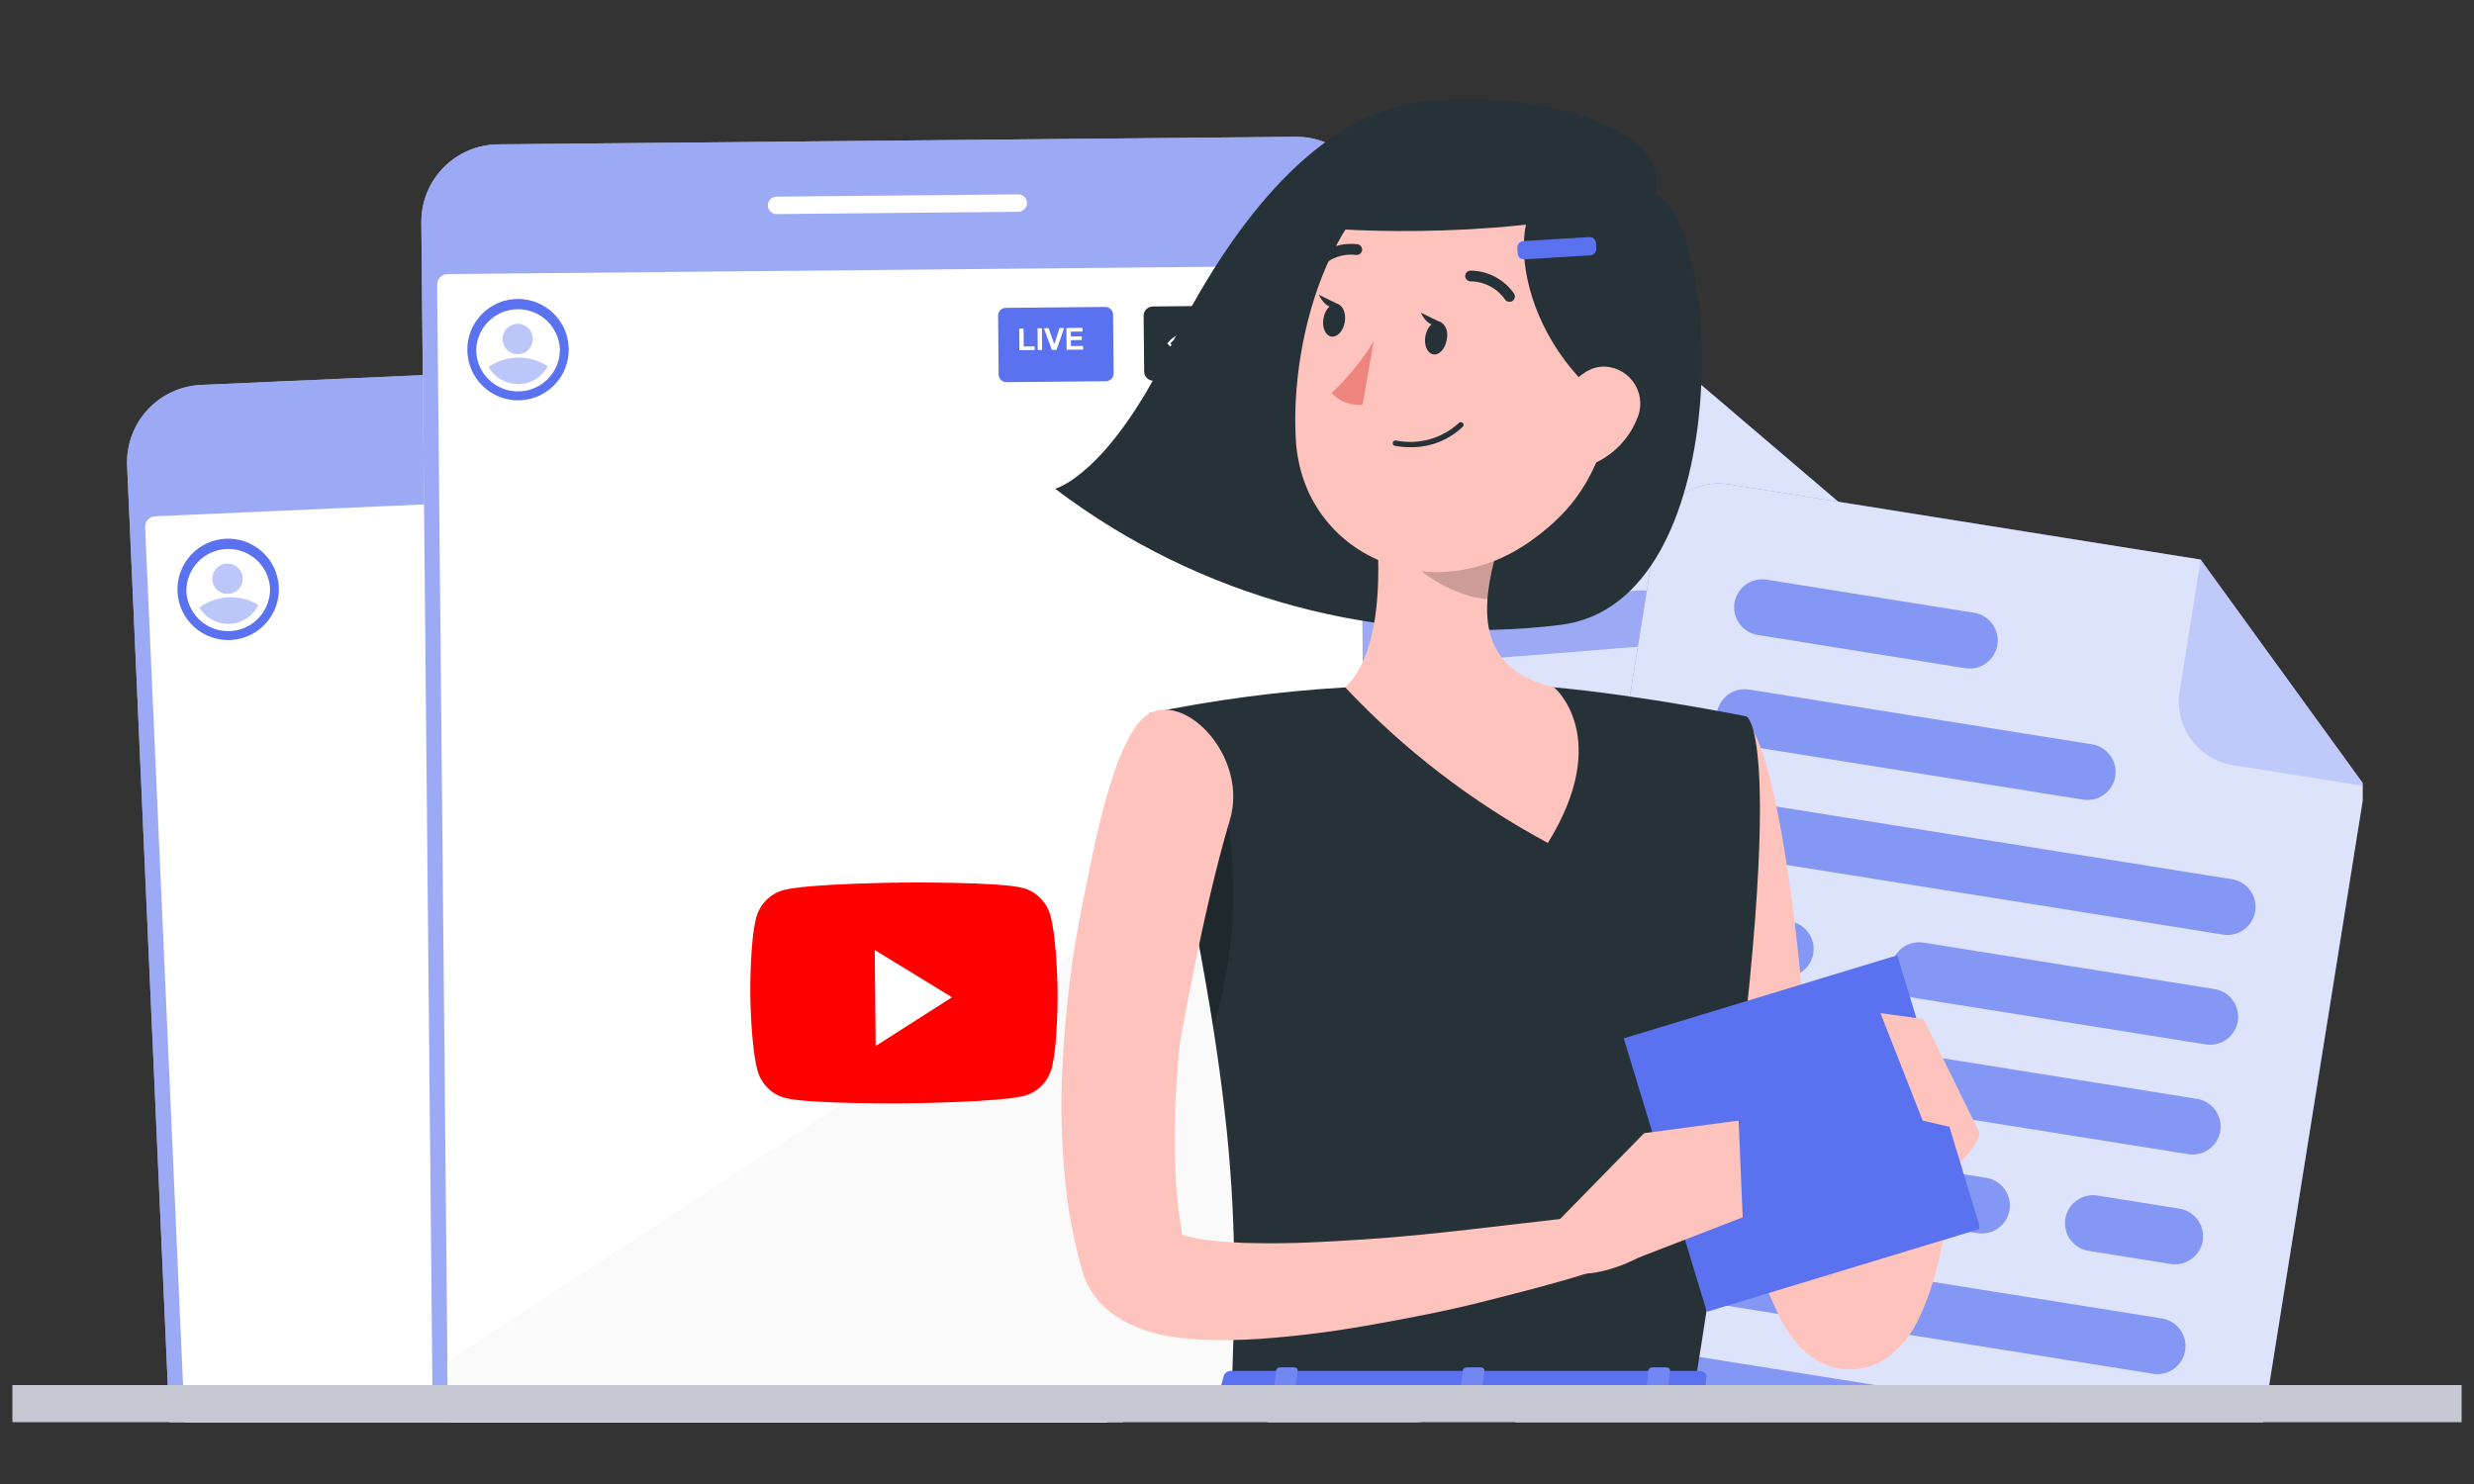
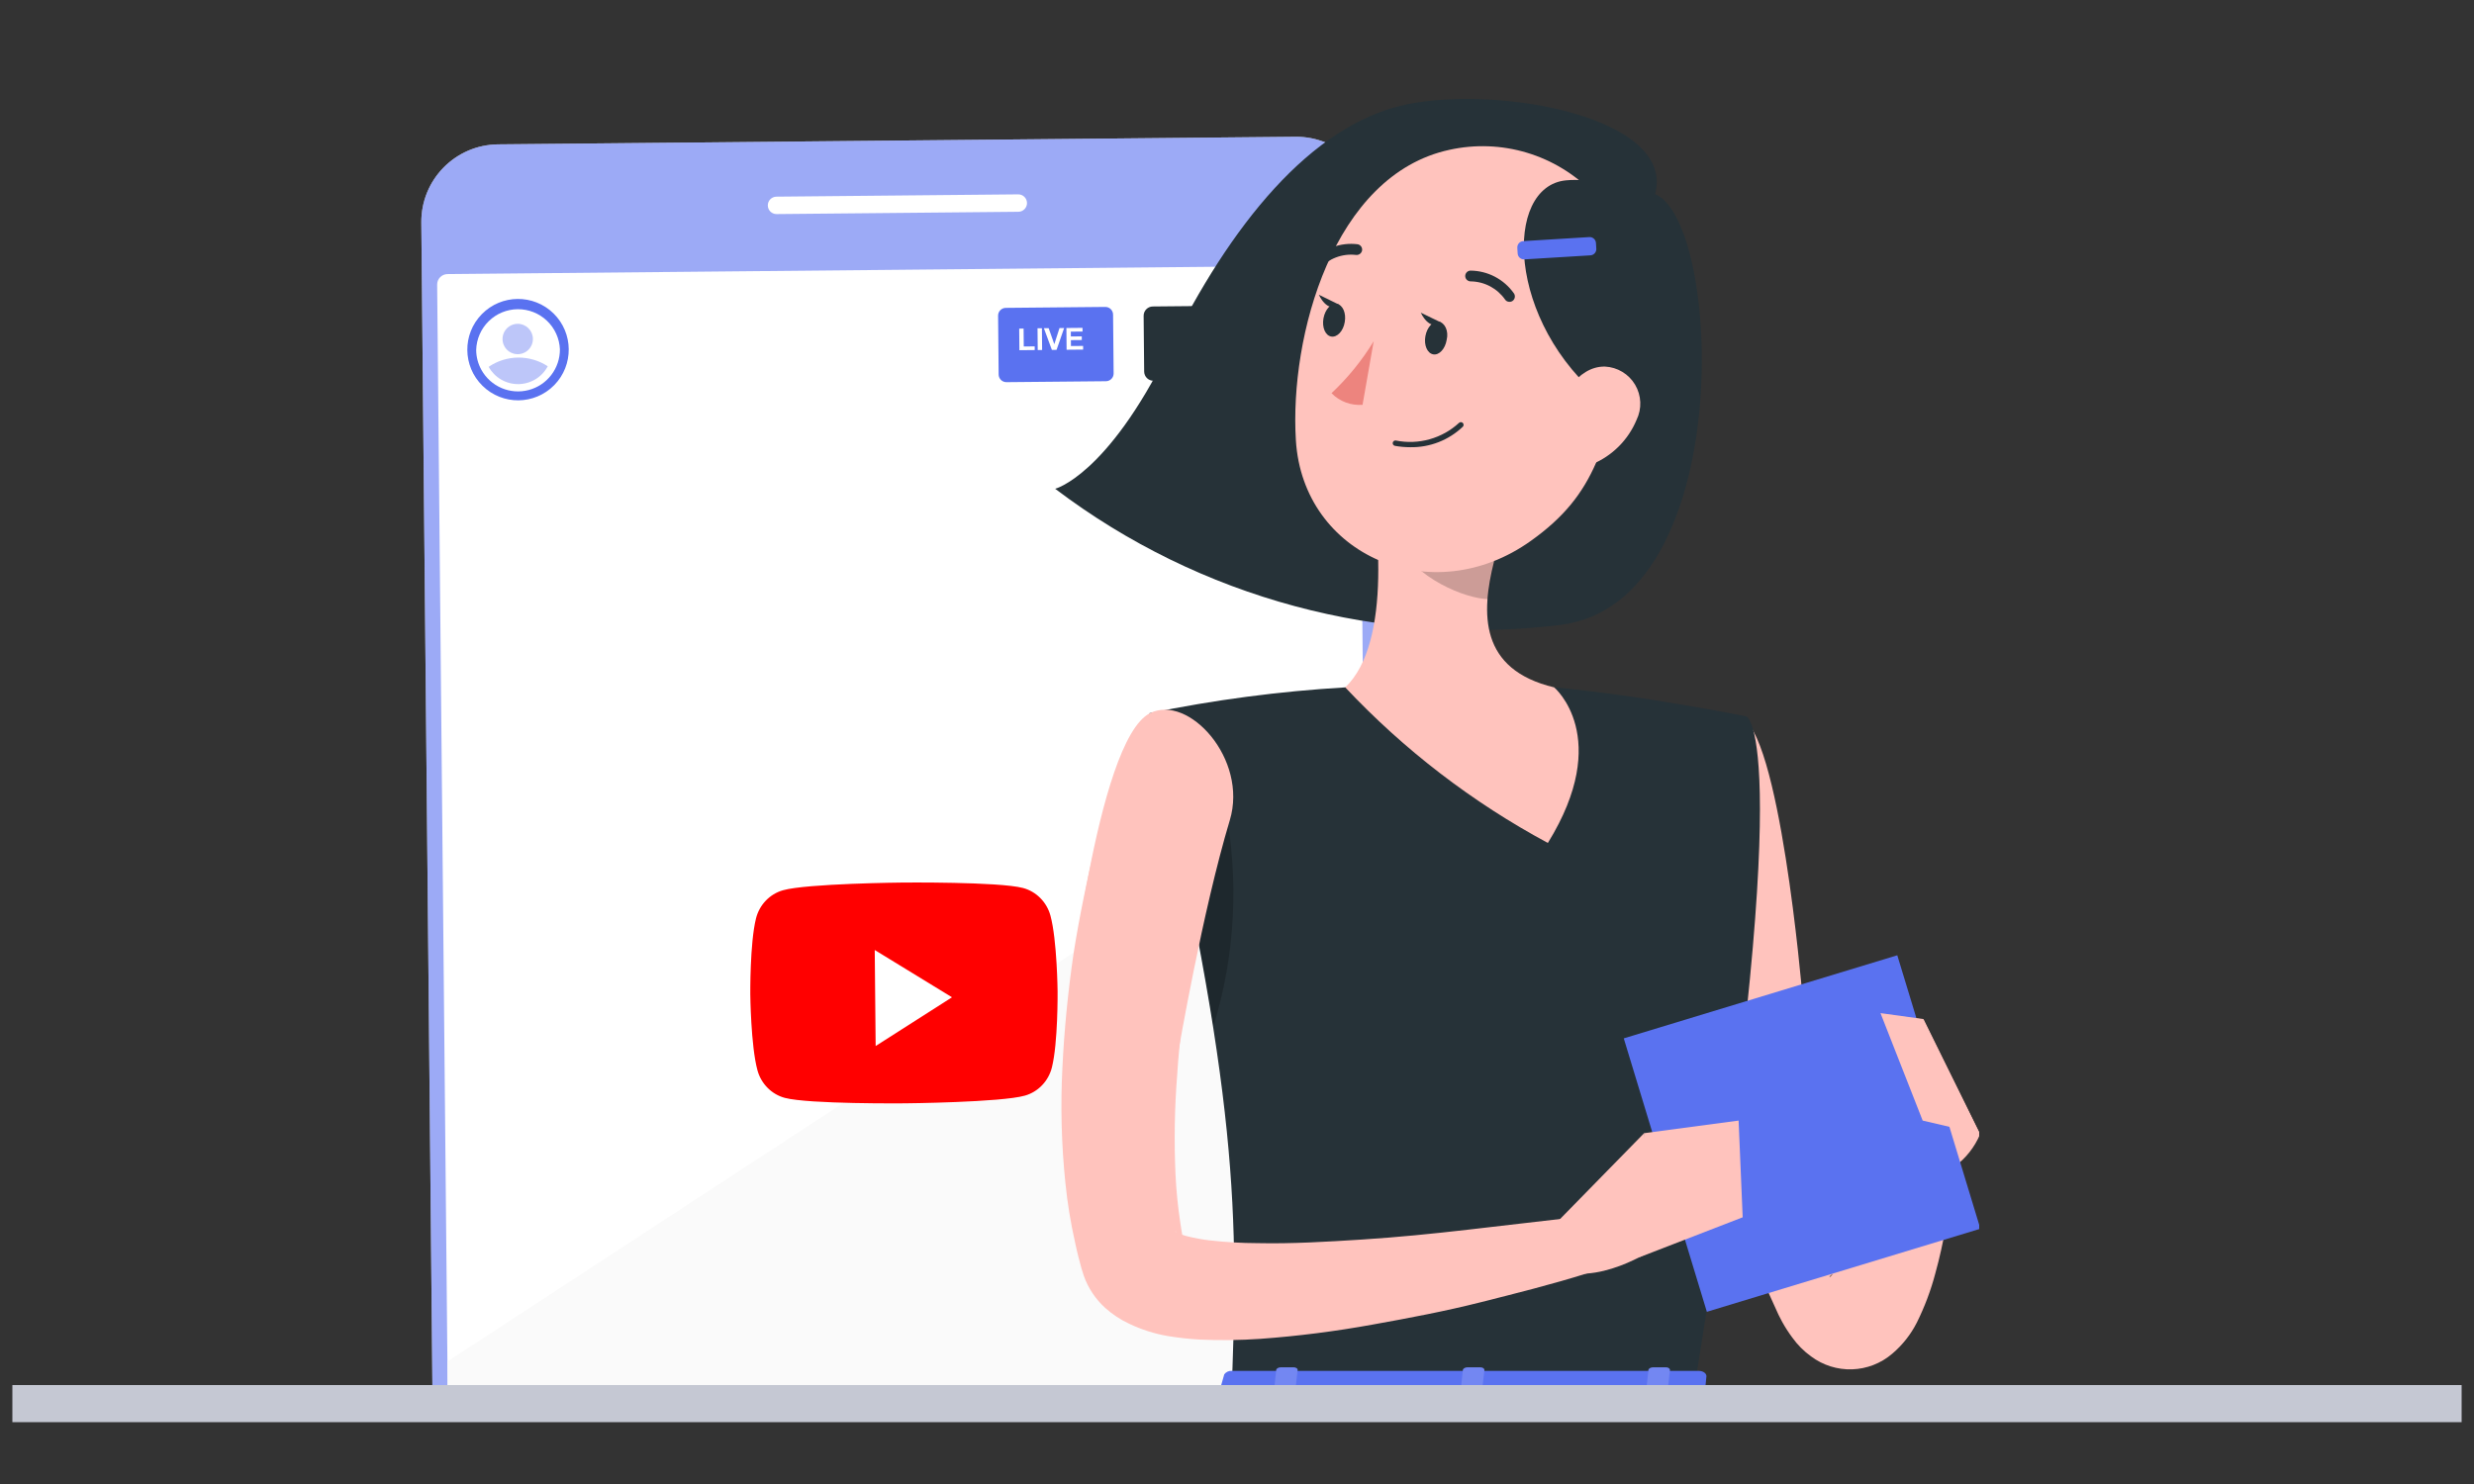
<svg xmlns="http://www.w3.org/2000/svg" width="200" height="120" viewBox="0 0 200 120" fill="none">
  <rect x="0" y="0" width="200" height="120" fill="#333333" stroke="none" />
  <g clip-path="url(#clip0_2073_1750)">
    <path opacity="0.22" d="M137.562 31.152L138.42 41.926C138.531 43.298 139.181 44.569 140.228 45.462C141.276 46.354 142.635 46.795 144.006 46.686L154.776 45.826L137.562 31.152Z" fill="#5A72F0" />
    <path d="M137.562 31.152L99.064 34.227C98.385 34.28 97.723 34.467 97.115 34.776C96.508 35.085 95.968 35.511 95.526 36.03C95.083 36.548 94.747 37.148 94.537 37.797C94.327 38.445 94.247 39.128 94.301 39.807L99.979 110.96C100.033 111.639 100.221 112.301 100.531 112.908C100.841 113.515 101.267 114.055 101.786 114.497C102.305 114.939 102.906 115.274 103.554 115.484C104.202 115.694 104.886 115.774 105.565 115.719L154.837 111.786C155.516 111.732 156.178 111.545 156.785 111.235C157.391 110.926 157.931 110.499 158.373 109.981C158.815 109.463 159.151 108.862 159.36 108.214C159.57 107.566 159.65 106.883 159.596 106.204L154.763 45.823L137.562 31.152Z" fill="#5A72F0" />
    <path opacity="0.8" d="M137.562 31.152L99.064 34.227C98.385 34.28 97.723 34.467 97.115 34.776C96.508 35.085 95.968 35.511 95.526 36.03C95.083 36.548 94.747 37.148 94.537 37.797C94.327 38.445 94.247 39.128 94.301 39.807L99.979 110.96C100.033 111.639 100.221 112.301 100.531 112.908C100.841 113.515 101.267 114.055 101.786 114.497C102.305 114.939 102.906 115.274 103.554 115.484C104.202 115.694 104.886 115.774 105.565 115.719L154.837 111.786C155.516 111.732 156.178 111.545 156.785 111.235C157.391 110.926 157.931 110.499 158.373 109.981C158.815 109.463 159.151 108.862 159.36 108.214C159.57 107.566 159.65 106.883 159.596 106.204L154.763 45.823L137.562 31.152Z" fill="white" />
    <g opacity="0.5">
      <path d="M141.239 105.693L109.21 108.248C108.611 108.295 108.018 108.102 107.561 107.713C107.103 107.324 106.818 106.77 106.769 106.171C106.723 105.573 106.917 104.981 107.306 104.524C107.696 104.068 108.25 103.784 108.849 103.735L140.879 101.176C141.478 101.129 142.072 101.322 142.529 101.712C142.986 102.102 143.271 102.658 143.319 103.257C143.365 103.855 143.171 104.447 142.782 104.904C142.392 105.36 141.837 105.644 141.239 105.693Z" fill="#5A72F0" />
    </g>
    <g opacity="0.5">
      <path d="M121.14 44.176L104.201 45.527C103.603 45.573 103.01 45.38 102.553 44.991C102.096 44.602 101.811 44.048 101.76 43.45C101.715 42.851 101.908 42.259 102.298 41.801C102.687 41.344 103.242 41.06 103.841 41.01L120.779 39.66C121.378 39.611 121.972 39.803 122.43 40.193C122.888 40.582 123.172 41.137 123.221 41.736C123.266 42.335 123.073 42.928 122.683 43.385C122.293 43.842 121.738 44.127 121.14 44.176Z" fill="#5A72F0" />
    </g>
    <g opacity="0.5">
      <path d="M132.908 52.257L104.91 54.49C104.313 54.532 103.724 54.338 103.269 53.949C102.815 53.56 102.532 53.008 102.483 52.411C102.436 51.813 102.628 51.221 103.017 50.764C103.406 50.307 103.96 50.023 104.558 49.974L132.556 47.742C133.155 47.695 133.748 47.887 134.205 48.276C134.663 48.666 134.947 49.22 134.997 49.819C135.041 50.418 134.846 51.011 134.454 51.468C134.063 51.924 133.507 52.208 132.908 52.257Z" fill="#5A72F0" />
    </g>
    <g opacity="0.5">
      <path d="M146.486 60.192L105.632 63.432C105.034 63.479 104.442 63.287 103.985 62.898C103.528 62.509 103.244 61.955 103.195 61.357C103.15 60.758 103.342 60.166 103.731 59.709C104.12 59.252 104.674 58.967 105.272 58.916L146.126 55.675C146.724 55.63 147.315 55.822 147.772 56.211C148.228 56.6 148.513 57.154 148.563 57.751C148.61 58.35 148.417 58.943 148.028 59.4C147.639 59.858 147.085 60.143 146.486 60.192Z" fill="#5A72F0" />
    </g>
    <g opacity="0.5">
      <path d="M147.202 69.151L123.449 71.05C122.851 71.095 122.259 70.902 121.802 70.512C121.346 70.123 121.062 69.568 121.013 68.97C120.968 68.372 121.16 67.781 121.549 67.324C121.938 66.868 122.491 66.583 123.089 66.533L146.841 64.635C147.44 64.59 148.032 64.784 148.489 65.174C148.946 65.563 149.23 66.117 149.282 66.715C149.327 67.314 149.134 67.906 148.744 68.362C148.354 68.819 147.8 69.102 147.202 69.151Z" fill="#5A72F0" />
    </g>
    <g opacity="0.5">
      <path d="M112.557 71.919L106.346 72.414C105.747 72.461 105.154 72.269 104.697 71.879C104.239 71.49 103.954 70.936 103.905 70.337C103.858 69.738 104.051 69.145 104.441 68.687C104.831 68.23 105.386 67.946 105.986 67.897L112.196 67.402C112.795 67.356 113.387 67.549 113.844 67.938C114.302 68.327 114.587 68.88 114.638 69.479C114.682 70.077 114.488 70.669 114.098 71.126C113.709 71.583 113.155 71.868 112.557 71.919Z" fill="#5A72F0" />
    </g>
    <g opacity="0.5">
      <path d="M147.919 78.116L107.06 81.378C106.462 81.423 105.87 81.23 105.413 80.84C104.957 80.451 104.673 79.896 104.624 79.298C104.577 78.7 104.769 78.107 105.158 77.651C105.547 77.194 106.102 76.91 106.7 76.861L147.558 73.599C148.156 73.553 148.748 73.746 149.204 74.135C149.661 74.523 149.945 75.077 149.995 75.675C150.042 76.273 149.85 76.866 149.461 77.324C149.072 77.781 148.517 78.066 147.919 78.116Z" fill="#5A72F0" />
    </g>
    <g opacity="0.5">
      <path d="M132.866 88.335L107.775 90.337C107.177 90.383 106.586 90.19 106.129 89.802C105.673 89.413 105.388 88.859 105.338 88.262C105.293 87.663 105.485 87.071 105.874 86.614C106.263 86.156 106.817 85.871 107.415 85.82L132.506 83.818C133.105 83.772 133.698 83.966 134.155 84.356C134.612 84.745 134.896 85.3 134.946 85.899C134.993 86.497 134.8 87.09 134.41 87.547C134.02 88.004 133.465 88.287 132.866 88.335Z" fill="#5A72F0" />
    </g>
    <g opacity="0.5">
      <path d="M148.632 87.079L141.936 87.613C141.337 87.658 140.745 87.465 140.287 87.075C139.83 86.685 139.546 86.13 139.496 85.532C139.451 84.933 139.644 84.341 140.034 83.885C140.423 83.428 140.978 83.145 141.576 83.096L148.272 82.562C148.87 82.516 149.462 82.708 149.919 83.097C150.376 83.486 150.66 84.04 150.709 84.638C150.756 85.237 150.563 85.83 150.174 86.287C149.785 86.745 149.231 87.03 148.632 87.079Z" fill="#5A72F0" />
    </g>
    <g opacity="0.5">
      <path d="M149.346 96.048L108.501 99.29C107.902 99.336 107.308 99.143 106.851 98.753C106.393 98.363 106.109 97.808 106.061 97.209C106.014 96.61 106.207 96.017 106.597 95.561C106.987 95.104 107.542 94.821 108.141 94.773L148.995 91.51C149.594 91.466 150.186 91.66 150.642 92.049C151.099 92.439 151.384 92.993 151.435 93.591C151.46 93.89 151.426 94.19 151.335 94.476C151.243 94.761 151.096 95.026 150.902 95.254C150.708 95.483 150.47 95.67 150.203 95.806C149.936 95.943 149.645 96.025 149.346 96.048Z" fill="#5A72F0" />
    </g>
    <path d="M177.903 45.249L139.767 39.161C139.094 39.052 138.405 39.077 137.742 39.234C137.078 39.391 136.452 39.678 135.899 40.078C135.346 40.477 134.877 40.982 134.519 41.563C134.162 42.144 133.922 42.789 133.814 43.463L122.561 113.946C122.452 114.62 122.477 115.308 122.635 115.973C122.794 116.637 123.081 117.263 123.482 117.816C123.882 118.369 124.388 118.837 124.97 119.194C125.551 119.551 126.198 119.789 126.872 119.896L175.681 127.688C176.354 127.796 177.042 127.771 177.704 127.613C178.367 127.455 178.993 127.168 179.544 126.768C180.096 126.368 180.564 125.864 180.92 125.283C181.276 124.702 181.514 124.056 181.621 123.383L191.189 63.573L177.903 45.249Z" fill="#5A72F0" />
-     <path opacity="0.8" d="M177.903 45.249L139.767 39.161C139.094 39.052 138.405 39.077 137.742 39.234C137.078 39.391 136.452 39.678 135.899 40.078C135.346 40.477 134.877 40.982 134.519 41.563C134.162 42.144 133.922 42.789 133.814 43.463L122.561 113.946C122.452 114.62 122.477 115.308 122.635 115.973C122.794 116.637 123.081 117.263 123.482 117.816C123.882 118.369 124.388 118.837 124.97 119.194C125.551 119.551 126.198 119.789 126.872 119.896L175.681 127.688C176.354 127.796 177.042 127.771 177.704 127.613C178.367 127.455 178.993 127.168 179.544 126.768C180.096 126.368 180.564 125.864 180.92 125.283C181.276 124.702 181.514 124.056 181.621 123.383L191.189 63.573L177.903 45.249Z" fill="white" />
    <g opacity="0.67">
      <path d="M163.901 118.551L132.168 113.487C131.576 113.389 131.047 113.062 130.695 112.575C130.344 112.089 130.199 111.483 130.292 110.89C130.39 110.298 130.717 109.769 131.202 109.416C131.688 109.064 132.293 108.918 132.885 109.009L164.617 114.078C165.21 114.174 165.74 114.501 166.093 114.986C166.445 115.472 166.591 116.078 166.499 116.671C166.402 117.264 166.075 117.795 165.588 118.147C165.102 118.5 164.495 118.645 163.901 118.551Z" fill="#5A72F0" />
    </g>
    <g opacity="0.67">
      <path d="M158.877 54.035L142.095 51.346C141.503 51.249 140.973 50.922 140.621 50.436C140.268 49.951 140.122 49.346 140.213 48.753C140.311 48.16 140.638 47.63 141.125 47.278C141.611 46.926 142.217 46.78 142.811 46.872L159.595 49.553C160.187 49.649 160.717 49.975 161.069 50.461C161.42 50.947 161.565 51.552 161.472 52.145C161.378 52.739 161.052 53.272 160.565 53.627C160.079 53.981 159.472 54.128 158.877 54.035Z" fill="#5A72F0" />
    </g>
    <g opacity="0.67">
      <path d="M168.406 64.662L140.675 60.231C140.082 60.136 139.551 59.809 139.198 59.323C138.845 58.837 138.7 58.231 138.794 57.638C138.89 57.045 139.217 56.514 139.704 56.161C140.191 55.809 140.797 55.664 141.391 55.757L169.118 60.188C169.711 60.283 170.242 60.609 170.595 61.095C170.948 61.581 171.093 62.187 170.999 62.781C170.903 63.373 170.577 63.904 170.091 64.256C169.605 64.609 168.999 64.754 168.406 64.662Z" fill="#5A72F0" />
    </g>
    <g opacity="0.67">
      <path d="M179.731 75.577L139.259 69.113C138.664 69.018 138.132 68.691 137.778 68.203C137.424 67.716 137.277 67.109 137.37 66.514C137.466 65.921 137.793 65.392 138.278 65.04C138.764 64.688 139.37 64.543 139.962 64.637L180.439 71.097C181.031 71.194 181.561 71.522 181.912 72.008C182.264 72.495 182.409 73.101 182.315 73.694C182.219 74.285 181.894 74.814 181.41 75.167C180.926 75.519 180.323 75.667 179.731 75.577Z" fill="#5A72F0" />
    </g>
    <g opacity="0.67">
      <path d="M178.314 84.453L154.786 80.696C154.193 80.6 153.663 80.273 153.31 79.788C152.958 79.302 152.812 78.696 152.904 78.103C152.999 77.51 153.325 76.979 153.812 76.626C154.298 76.274 154.904 76.128 155.497 76.222L179.025 79.979C179.618 80.074 180.15 80.4 180.502 80.886C180.855 81.373 181 81.979 180.907 82.572C180.811 83.165 180.484 83.695 179.998 84.047C179.512 84.4 178.907 84.546 178.314 84.453Z" fill="#5A72F0" />
    </g>
    <g opacity="0.67">
      <path d="M143.993 78.971L137.838 77.989C137.245 77.892 136.716 77.566 136.364 77.08C136.012 76.594 135.867 75.989 135.961 75.396C136.057 74.804 136.383 74.273 136.869 73.921C137.355 73.569 137.96 73.423 138.554 73.515L144.709 74.497C145.302 74.594 145.832 74.922 146.184 75.409C146.536 75.895 146.682 76.501 146.589 77.095C146.492 77.687 146.164 78.216 145.678 78.568C145.192 78.919 144.586 79.064 143.993 78.971Z" fill="#5A72F0" />
    </g>
    <g opacity="0.67">
      <path d="M176.897 93.33L136.421 86.865C135.828 86.769 135.298 86.443 134.946 85.957C134.593 85.471 134.447 84.865 134.54 84.272C134.637 83.68 134.965 83.15 135.451 82.797C135.938 82.445 136.544 82.299 137.137 82.392L177.609 88.856C178.202 88.952 178.733 89.279 179.085 89.766C179.437 90.253 179.583 90.86 179.489 91.453C179.393 92.045 179.066 92.575 178.58 92.927C178.095 93.279 177.489 93.424 176.897 93.33Z" fill="#5A72F0" />
    </g>
    <g opacity="0.67">
      <path d="M159.86 99.714L135.004 95.747C134.411 95.65 133.881 95.322 133.529 94.835C133.177 94.349 133.031 93.743 133.124 93.15C133.221 92.557 133.548 92.028 134.035 91.676C134.521 91.325 135.127 91.18 135.72 91.274L160.576 95.241C161.168 95.338 161.698 95.666 162.049 96.152C162.401 96.638 162.546 97.244 162.452 97.837C162.357 98.43 162.031 98.96 161.545 99.312C161.059 99.664 160.453 99.809 159.86 99.714Z" fill="#5A72F0" />
    </g>
    <g opacity="0.67">
      <path d="M175.475 102.21L168.838 101.148C168.246 101.052 167.716 100.725 167.364 100.24C167.012 99.754 166.867 99.148 166.961 98.556C167.056 97.963 167.382 97.432 167.868 97.079C168.354 96.726 168.96 96.581 169.554 96.675L176.191 97.737C176.784 97.832 177.315 98.158 177.668 98.644C178.02 99.13 178.166 99.737 178.072 100.33C177.975 100.923 177.647 101.453 177.161 101.805C176.674 102.157 176.068 102.303 175.475 102.21Z" fill="#5A72F0" />
    </g>
    <g opacity="0.67">
      <path d="M174.06 111.088L133.588 104.624C132.996 104.528 132.465 104.201 132.113 103.715C131.76 103.23 131.614 102.624 131.707 102.031C131.803 101.438 132.13 100.908 132.615 100.556C133.101 100.203 133.707 100.057 134.3 100.15L174.776 106.614C175.368 106.71 175.898 107.037 176.25 107.523C176.601 108.009 176.746 108.614 176.653 109.206C176.558 109.8 176.231 110.331 175.745 110.683C175.259 111.036 174.653 111.182 174.06 111.088Z" fill="#5A72F0" />
    </g>
    <path opacity="0.22" d="M177.903 45.25L176.2 55.923C176.092 56.596 176.118 57.284 176.276 57.947C176.434 58.609 176.721 59.235 177.12 59.787C177.52 60.339 178.024 60.807 178.605 61.163C179.185 61.52 179.83 61.76 180.503 61.867L191.19 63.574L177.903 45.25Z" fill="#5A72F0" />
    <path d="M80.661 28.277L16.264 31.124C12.804 31.277 10.124 34.206 10.277 37.665L15.858 163.883C16.011 167.343 18.939 170.023 22.398 169.87L86.796 167.022C90.255 166.869 92.936 163.941 92.783 160.482L87.202 34.264C87.049 30.804 84.121 28.124 80.661 28.277Z" fill="white" />
    <path d="M80.661 28.277L16.264 31.124C12.804 31.277 10.124 34.206 10.277 37.665L15.858 163.883C16.011 167.343 18.939 170.023 22.398 169.87L86.796 167.022C90.255 166.869 92.936 163.941 92.783 160.482L87.202 34.264C87.049 30.804 84.121 28.124 80.661 28.277Z" fill="#5A72F0" fill-opacity="0.6" />
    <path d="M85.308 38.532L12.536 41.75C12.071 41.771 11.71 42.165 11.731 42.63L16.874 158.96C16.895 159.426 17.289 159.786 17.754 159.766L90.527 156.548C90.992 156.528 91.353 156.134 91.332 155.668L86.189 39.338C86.168 38.872 85.774 38.512 85.308 38.532Z" fill="white" />
    <path d="M15.577 129.631L16.874 158.956C16.884 159.18 16.982 159.391 17.147 159.543C17.312 159.694 17.53 159.775 17.754 159.766L90.526 156.548C90.75 156.537 90.961 156.438 91.112 156.272C91.263 156.107 91.342 155.888 91.332 155.664L87.929 78.698L15.577 129.631Z" fill="#FAFAFA" />
    <path d="M58.422 33.708L38.895 34.571C38.506 34.588 38.205 34.917 38.222 35.306C38.24 35.695 38.569 35.996 38.957 35.978L58.484 35.115C58.873 35.098 59.174 34.769 59.157 34.38C59.139 33.992 58.81 33.691 58.422 33.708Z" fill="white" />
    <path d="M81.385 41.87L69.611 42.391C69.198 42.409 68.877 42.759 68.895 43.173L69.095 47.677C69.113 48.09 69.463 48.411 69.876 48.393L81.65 47.872C82.064 47.854 82.384 47.504 82.366 47.09L82.167 42.586C82.149 42.172 81.799 41.852 81.385 41.87Z" fill="#263238" />
    <path d="M72.766 46.166C72.083 46.142 71.432 45.869 70.937 45.398L70.877 45.34L70.931 45.276C71.138 45.003 71.403 44.779 71.706 44.619C72.009 44.46 72.344 44.37 72.686 44.355C73.028 44.339 73.37 44.4 73.686 44.532C74.002 44.663 74.285 44.864 74.515 45.117L74.575 45.176L74.521 45.24C74.069 45.754 73.445 46.083 72.766 46.166ZM71.13 45.328C71.339 45.548 71.593 45.721 71.874 45.835C72.155 45.948 72.457 46 72.76 45.987C73.063 45.973 73.36 45.895 73.63 45.757C73.9 45.619 74.137 45.425 74.326 45.187C74.117 44.967 73.864 44.794 73.582 44.681C73.301 44.567 72.999 44.515 72.696 44.529C72.393 44.542 72.096 44.62 71.826 44.758C71.556 44.896 71.319 45.091 71.13 45.328Z" fill="white" />
    <path d="M73.416 45.104C73.422 45.242 73.387 45.378 73.316 45.496C73.244 45.614 73.14 45.708 73.015 45.766C72.89 45.824 72.751 45.844 72.615 45.823C72.479 45.802 72.352 45.741 72.25 45.648C72.149 45.556 72.077 45.434 72.044 45.301C72.011 45.167 72.019 45.027 72.066 44.897C72.113 44.768 72.197 44.655 72.308 44.574C72.419 44.492 72.552 44.446 72.69 44.44C72.874 44.431 73.054 44.497 73.19 44.621C73.327 44.746 73.408 44.92 73.416 45.104Z" fill="white" />
    <path d="M75.899 45.142L76.224 45.092C76.235 45.158 76.258 45.206 76.293 45.237C76.328 45.267 76.373 45.281 76.428 45.279C76.497 45.276 76.555 45.241 76.601 45.175C76.647 45.109 76.672 44.975 76.677 44.773C76.596 44.875 76.493 44.929 76.366 44.934C76.227 44.941 76.106 44.893 76 44.791C75.896 44.688 75.84 44.551 75.832 44.38C75.824 44.202 75.871 44.056 75.971 43.943C76.073 43.829 76.205 43.768 76.369 43.761C76.547 43.753 76.697 43.816 76.817 43.949C76.937 44.081 77.004 44.305 77.018 44.621C77.032 44.942 76.983 45.176 76.87 45.324C76.758 45.471 76.606 45.55 76.415 45.558C76.277 45.564 76.165 45.532 76.077 45.464C75.989 45.394 75.93 45.287 75.899 45.142ZM76.629 44.373C76.624 44.264 76.595 44.181 76.542 44.123C76.49 44.066 76.431 44.038 76.366 44.041C76.303 44.044 76.253 44.071 76.213 44.122C76.175 44.173 76.158 44.254 76.163 44.366C76.168 44.479 76.194 44.562 76.241 44.613C76.288 44.664 76.345 44.688 76.412 44.685C76.477 44.682 76.53 44.654 76.572 44.601C76.614 44.548 76.633 44.472 76.629 44.373Z" fill="white" />
    <path d="M77.244 45.023L77.568 44.969C77.582 45.052 77.613 45.114 77.66 45.156C77.708 45.198 77.764 45.217 77.829 45.214C77.898 45.211 77.955 45.182 78 45.127C78.046 45.073 78.067 45.001 78.063 44.911C78.059 44.826 78.033 44.76 77.986 44.713C77.938 44.665 77.881 44.643 77.816 44.646C77.772 44.648 77.721 44.658 77.662 44.678L77.687 44.402C77.778 44.4 77.847 44.377 77.893 44.334C77.939 44.289 77.961 44.232 77.957 44.163C77.955 44.104 77.935 44.057 77.898 44.024C77.862 43.99 77.814 43.974 77.756 43.977C77.698 43.98 77.65 44.002 77.611 44.044C77.572 44.085 77.55 44.145 77.545 44.222L77.232 44.183C77.249 44.075 77.277 43.989 77.318 43.924C77.359 43.858 77.417 43.806 77.493 43.767C77.57 43.726 77.657 43.704 77.753 43.7C77.919 43.693 78.054 43.739 78.158 43.84C78.244 43.923 78.29 44.019 78.295 44.127C78.301 44.282 78.223 44.408 78.058 44.508C78.16 44.525 78.242 44.57 78.305 44.642C78.369 44.715 78.404 44.804 78.409 44.91C78.415 45.064 78.365 45.198 78.257 45.312C78.149 45.426 78.011 45.486 77.844 45.493C77.684 45.501 77.551 45.461 77.442 45.374C77.333 45.287 77.267 45.17 77.244 45.023Z" fill="white" />
    <path d="M79.504 45.39L79.168 45.405L79.112 44.136C78.994 44.256 78.852 44.348 78.688 44.41L78.674 44.105C78.761 44.072 78.854 44.013 78.954 43.929C79.053 43.844 79.12 43.747 79.153 43.638L79.427 43.626L79.504 45.39Z" fill="white" />
    <path d="M65.769 42.561L57.734 42.916C57.389 42.931 57.121 43.224 57.136 43.569L57.346 48.319C57.361 48.665 57.654 48.933 58 48.918L66.035 48.562C66.38 48.547 66.648 48.254 66.633 47.909L66.423 43.159C66.408 42.813 66.115 42.545 65.769 42.561Z" fill="#5A72F0" />
-     <path d="M58.955 46.299L58.878 44.556L59.232 44.54L59.296 45.987L60.178 45.948L60.192 46.244L58.955 46.299Z" fill="white" />
    <path d="M60.435 46.233L60.357 44.476L60.712 44.46L60.79 46.218L60.435 46.233Z" fill="white" />
    <path d="M61.577 46.183L60.871 44.453L61.256 44.436L61.758 45.717L62.131 44.398L62.507 44.381L61.956 46.166L61.577 46.183Z" fill="white" />
    <path d="M62.766 46.13L62.688 44.373L63.991 44.315L64.004 44.613L63.056 44.654L63.074 45.044L63.956 45.005L63.969 45.301L63.087 45.34L63.108 45.818L64.089 45.775L64.103 46.071L62.766 46.13Z" fill="white" />
    <path d="M21.47 50.426C22.998 48.756 22.883 46.163 21.213 44.634C19.544 43.106 16.951 43.22 15.422 44.89C13.893 46.56 14.008 49.153 15.678 50.682C17.348 52.21 19.941 52.096 21.47 50.426Z" fill="#5A72F0" />
    <path d="M21.829 47.508C21.86 48.259 21.641 49 21.205 49.612C20.769 50.225 20.142 50.675 19.422 50.892C18.702 51.109 17.931 51.08 17.229 50.81C16.527 50.54 15.935 50.044 15.547 49.401C15.255 48.919 15.09 48.37 15.066 47.807C15.058 46.929 15.391 46.083 15.995 45.446C16.599 44.809 17.426 44.431 18.303 44.392C19.18 44.353 20.038 44.657 20.696 45.238C21.353 45.819 21.76 46.633 21.829 47.508Z" fill="white" />
    <path opacity="0.4" d="M20.895 48.919C20.681 49.358 20.352 49.732 19.943 50.001C19.534 50.269 19.06 50.422 18.571 50.444C18.082 50.466 17.596 50.355 17.165 50.124C16.734 49.892 16.373 49.549 16.121 49.13C16.807 48.626 17.626 48.337 18.476 48.3C19.326 48.262 20.168 48.477 20.895 48.919Z" fill="#5A72F0" />
    <path opacity="0.4" d="M19.619 46.745C19.63 46.988 19.569 47.228 19.443 47.436C19.317 47.644 19.132 47.81 18.912 47.912C18.692 48.015 18.446 48.05 18.206 48.014C17.966 47.977 17.742 47.87 17.562 47.706C17.383 47.541 17.257 47.328 17.199 47.092C17.141 46.856 17.154 46.608 17.237 46.38C17.32 46.151 17.469 45.953 17.665 45.809C17.861 45.665 18.095 45.583 18.338 45.572C18.663 45.558 18.981 45.673 19.221 45.893C19.462 46.113 19.605 46.419 19.619 46.745Z" fill="#5A72F0" />
    <path d="M63.047 91.905C62.713 90.822 61.834 89.995 60.753 89.749C58.794 89.302 51.034 89.646 51.034 89.646C51.034 89.646 43.273 89.989 41.361 90.607C40.306 90.947 39.504 91.848 39.267 92.957C38.836 94.967 39.019 99.113 39.019 99.113C39.019 99.113 39.203 103.259 39.809 105.223C40.143 106.307 41.022 107.133 42.103 107.379C44.062 107.826 51.822 107.483 51.822 107.483C51.822 107.483 59.583 107.14 61.495 106.522C62.549 106.182 63.352 105.281 63.589 104.172C64.02 102.162 63.837 98.016 63.837 98.016C63.837 98.016 63.653 93.87 63.047 91.905" fill="#FF0000" />
    <path d="M49.29 102.933L48.947 95.177L55.323 98.781L49.29 102.933Z" fill="white" />
  </g>
  <g clip-path="url(#clip1_2073_1750)">
    <path d="M104.727 11.06L40.269 11.673C36.807 11.706 34.027 14.54 34.06 18.002L35.262 144.338C35.295 147.801 38.129 150.581 41.591 150.548L106.049 149.934C109.511 149.901 112.292 147.068 112.259 143.605L111.056 17.269C111.023 13.807 108.19 11.027 104.727 11.06Z" fill="white" />
    <path d="M104.727 11.06L40.269 11.673C36.807 11.706 34.027 14.54 34.06 18.002L35.262 144.338C35.295 147.801 38.129 150.581 41.591 150.548L106.049 149.934C109.511 149.901 112.292 147.068 112.259 143.605L111.056 17.269C111.023 13.807 108.19 11.027 104.727 11.06Z" fill="#5A72F0" fill-opacity="0.6" />
    <path d="M109.016 21.47L36.176 22.163C35.71 22.168 35.336 22.549 35.34 23.015L36.448 139.454C36.453 139.919 36.834 140.294 37.3 140.289L110.14 139.596C110.606 139.591 110.98 139.21 110.976 138.744L109.867 22.306C109.863 21.84 109.482 21.466 109.016 21.47Z" fill="white" />
    <path d="M36.169 110.097L36.448 139.449C36.45 139.673 36.541 139.888 36.701 140.045C36.86 140.202 37.076 140.29 37.3 140.289L110.14 139.596C110.364 139.592 110.578 139.501 110.734 139.34C110.891 139.18 110.977 138.964 110.975 138.74L110.242 61.703L36.169 110.097Z" fill="#FAFAFA" />
    <path d="M82.313 15.716L62.768 15.902C62.379 15.906 62.066 16.224 62.07 16.613C62.074 17.003 62.392 17.315 62.781 17.311L82.326 17.125C82.715 17.121 83.028 16.803 83.024 16.414C83.02 16.025 82.702 15.713 82.313 15.716Z" fill="white" />
    <path d="M104.98 24.67L93.195 24.782C92.781 24.786 92.448 25.125 92.452 25.539L92.495 30.047C92.499 30.461 92.838 30.793 93.252 30.789L105.037 30.677C105.451 30.673 105.783 30.335 105.779 29.921L105.736 25.412C105.732 24.998 105.394 24.666 104.98 24.67Z" fill="#263238" />
-     <path d="M96.217 28.664C95.535 28.617 94.894 28.321 94.415 27.834L94.357 27.773L94.414 27.711C94.63 27.445 94.902 27.23 95.211 27.082C95.519 26.933 95.857 26.854 96.2 26.851C96.542 26.848 96.881 26.92 97.192 27.063C97.504 27.206 97.78 27.415 98.001 27.677L98.059 27.738L98.002 27.799C97.534 28.297 96.898 28.605 96.217 28.664ZM94.611 27.77C94.812 27.997 95.059 28.179 95.337 28.302C95.614 28.425 95.914 28.488 96.217 28.485C96.52 28.482 96.82 28.414 97.094 28.285C97.369 28.157 97.613 27.971 97.809 27.74C97.608 27.513 97.361 27.331 97.084 27.208C96.807 27.085 96.507 27.023 96.203 27.026C95.9 27.028 95.601 27.096 95.326 27.225C95.052 27.353 94.808 27.539 94.611 27.77Z" fill="white" />
    <path d="M96.903 27.626C96.904 27.763 96.865 27.898 96.789 28.014C96.714 28.129 96.606 28.219 96.479 28.273C96.353 28.327 96.213 28.342 96.077 28.316C95.942 28.291 95.817 28.226 95.719 28.129C95.621 28.033 95.553 27.91 95.525 27.775C95.497 27.64 95.51 27.5 95.561 27.372C95.612 27.244 95.701 27.135 95.814 27.057C95.928 26.98 96.062 26.938 96.2 26.936C96.385 26.934 96.562 27.006 96.694 27.136C96.826 27.265 96.901 27.441 96.903 27.626Z" fill="white" />
    <path d="M99.383 27.75L99.709 27.711C99.718 27.777 99.739 27.826 99.773 27.858C99.807 27.889 99.852 27.905 99.907 27.904C99.976 27.904 100.035 27.871 100.083 27.807C100.132 27.742 100.162 27.609 100.173 27.407C100.089 27.507 99.984 27.557 99.857 27.558C99.718 27.559 99.598 27.507 99.496 27.402C99.395 27.296 99.344 27.157 99.343 26.986C99.341 26.808 99.392 26.663 99.497 26.554C99.602 26.443 99.737 26.387 99.901 26.386C100.079 26.384 100.226 26.452 100.342 26.589C100.458 26.725 100.517 26.951 100.52 27.267C100.523 27.589 100.466 27.822 100.348 27.965C100.23 28.108 100.075 28.181 99.884 28.183C99.747 28.184 99.635 28.149 99.55 28.077C99.464 28.004 99.409 27.895 99.383 27.75ZM100.139 27.006C100.138 26.897 100.112 26.813 100.061 26.753C100.011 26.694 99.953 26.665 99.888 26.665C99.825 26.666 99.774 26.691 99.733 26.741C99.692 26.79 99.673 26.871 99.674 26.983C99.675 27.096 99.698 27.18 99.743 27.233C99.788 27.285 99.845 27.311 99.912 27.31C99.977 27.31 100.031 27.284 100.074 27.232C100.119 27.18 100.14 27.105 100.139 27.006Z" fill="white" />
    <path d="M100.731 27.677L101.057 27.634C101.068 27.717 101.097 27.781 101.143 27.824C101.189 27.868 101.244 27.889 101.309 27.889C101.379 27.888 101.437 27.861 101.484 27.808C101.531 27.755 101.554 27.683 101.554 27.594C101.553 27.509 101.529 27.442 101.483 27.393C101.437 27.343 101.381 27.319 101.316 27.32C101.273 27.32 101.221 27.329 101.161 27.346L101.196 27.072C101.287 27.073 101.356 27.053 101.404 27.011C101.452 26.968 101.475 26.912 101.474 26.842C101.474 26.783 101.456 26.736 101.42 26.701C101.385 26.666 101.338 26.649 101.279 26.649C101.222 26.65 101.173 26.671 101.132 26.711C101.092 26.751 101.068 26.81 101.06 26.887L100.749 26.837C100.769 26.73 100.801 26.645 100.843 26.582C100.887 26.517 100.947 26.467 101.024 26.43C101.102 26.392 101.19 26.373 101.286 26.372C101.452 26.371 101.585 26.422 101.686 26.527C101.769 26.613 101.812 26.71 101.813 26.818C101.814 26.973 101.731 27.097 101.563 27.19C101.664 27.211 101.745 27.259 101.805 27.333C101.867 27.408 101.898 27.498 101.899 27.605C101.901 27.759 101.846 27.891 101.734 28.001C101.622 28.111 101.482 28.166 101.314 28.168C101.155 28.17 101.023 28.125 100.917 28.035C100.811 27.944 100.75 27.825 100.731 27.677Z" fill="white" />
    <path d="M102.978 28.122L102.641 28.125L102.629 26.855C102.507 26.971 102.362 27.058 102.196 27.115L102.193 26.809C102.28 26.779 102.376 26.724 102.478 26.643C102.58 26.561 102.65 26.466 102.688 26.359L102.961 26.356L102.978 28.122Z" fill="white" />
    <path d="M89.35 24.819L81.307 24.895C80.961 24.898 80.683 25.182 80.687 25.528L80.732 30.282C80.735 30.628 81.018 30.906 81.364 30.902L89.407 30.826C89.753 30.823 90.031 30.539 90.027 30.193L89.982 25.439C89.979 25.093 89.696 24.815 89.35 24.819Z" fill="#5A72F0" />
    <path d="M82.409 28.318L82.393 26.574L82.748 26.57L82.762 28.018L83.645 28.01L83.647 28.306L82.409 28.318Z" fill="white" />
    <path d="M83.891 28.304L83.874 26.545L84.229 26.542L84.246 28.301L83.891 28.304Z" fill="white" />
    <path d="M85.034 28.293L84.389 26.54L84.774 26.537L85.231 27.834L85.65 26.528L86.026 26.525L85.413 28.29L85.034 28.293Z" fill="white" />
    <path d="M86.224 28.282L86.208 26.523L87.512 26.511L87.514 26.808L86.566 26.817L86.569 27.207L87.452 27.199L87.455 27.495L86.572 27.503L86.577 27.982L87.559 27.973L87.562 28.269L86.224 28.282Z" fill="white" />
    <path d="M44.804 31.143C46.389 29.527 46.365 26.932 44.749 25.346C43.133 23.761 40.537 23.786 38.952 25.402C37.366 27.018 37.391 29.613 39.007 31.198C40.623 32.784 43.218 32.759 44.804 31.143Z" fill="#5A72F0" />
    <path d="M45.264 28.24C45.269 28.992 45.024 29.724 44.567 30.321C44.111 30.918 43.468 31.347 42.741 31.538C42.014 31.73 41.244 31.675 40.552 31.381C39.861 31.086 39.286 30.57 38.92 29.914C38.645 29.422 38.499 28.868 38.495 28.304C38.517 27.427 38.879 26.592 39.505 25.976C40.13 25.361 40.971 25.012 41.848 25.003C42.726 24.995 43.573 25.328 44.21 25.932C44.847 26.535 45.225 27.363 45.264 28.24Z" fill="white" />
    <path opacity="0.4" d="M44.282 29.617C44.052 30.049 43.711 30.412 43.292 30.666C42.874 30.92 42.395 31.057 41.906 31.061C41.417 31.066 40.935 30.939 40.512 30.692C40.089 30.446 39.741 30.09 39.503 29.663C40.206 29.183 41.035 28.923 41.886 28.915C42.736 28.907 43.57 29.151 44.282 29.617Z" fill="#5A72F0" />
    <path opacity="0.4" d="M43.081 27.401C43.083 27.644 43.014 27.882 42.88 28.085C42.747 28.289 42.557 28.448 42.333 28.543C42.11 28.638 41.863 28.665 41.624 28.62C41.386 28.575 41.166 28.46 40.992 28.29C40.819 28.119 40.7 27.902 40.65 27.664C40.6 27.426 40.622 27.179 40.713 26.953C40.804 26.728 40.959 26.535 41.16 26.398C41.361 26.261 41.598 26.186 41.841 26.184C42.167 26.181 42.48 26.308 42.713 26.536C42.945 26.764 43.078 27.075 43.081 27.401Z" fill="#5A72F0" />
  </g>
  <path d="M84.918 74.039C84.622 72.944 83.772 72.088 82.7 71.805C80.758 71.29 72.99 71.365 72.99 71.365C72.99 71.365 65.223 71.438 63.291 71.99C62.225 72.293 61.391 73.165 61.116 74.266C60.616 76.26 60.655 80.41 60.655 80.41C60.655 80.41 60.695 84.559 61.233 86.544C61.529 87.638 62.379 88.495 63.45 88.778C65.393 89.292 73.16 89.218 73.16 89.218C73.16 89.218 80.928 89.144 82.86 88.593C83.926 88.29 84.76 87.417 85.035 86.317C85.535 84.323 85.496 80.173 85.496 80.173C85.496 80.173 85.456 76.023 84.918 74.039" fill="#FF0000" />
  <path d="M70.788 84.583L70.714 76.821L76.961 80.643L70.788 84.583Z" fill="white" />
  <g clip-path="url(#clip2_2073_1750)">
    <path d="M113.71 8.443C105.94 10.073 99.43 18.263 94.46 28.363C89.49 38.463 85.3 39.523 85.3 39.523C96.984 48.376 111.661 52.322 126.21 50.523C140.46 48.663 139.21 17.943 133.8 15.693C135.46 9.523 121.3 6.873 113.71 8.443Z" fill="#263238" />
    <path d="M144.13 68.533C144.33 70.663 144.58 73.013 144.88 75.263C145.18 77.513 145.52 79.793 145.88 82.043C146.63 86.522 147.632 90.956 148.88 95.323C149.19 96.403 149.52 97.473 149.88 98.523L150.41 100.113L151 101.663L151.53 103.053L151.63 103.313C151.63 103.313 151.63 103.313 151.29 103.073C151.065 102.93 150.823 102.816 150.57 102.733C150.183 102.608 149.775 102.561 149.37 102.593C148.86 102.623 148.373 102.816 147.98 103.143C147.75 103.423 148.04 103.213 148.22 102.933C148.778 102.161 149.254 101.333 149.64 100.463C150.11 99.463 150.56 98.463 150.98 97.463C151.84 95.383 152.67 93.173 153.48 91.023L158.13 91.873C158.003 94.337 157.726 96.792 157.3 99.223C157.07 100.453 156.81 101.683 156.46 102.943C156.098 104.324 155.595 105.664 154.96 106.943C154.469 107.912 153.789 108.772 152.96 109.473C152.054 110.247 150.912 110.69 149.722 110.728C148.531 110.766 147.363 110.397 146.41 109.683C145.819 109.257 145.302 108.737 144.88 108.143C144.581 107.742 144.311 107.321 144.07 106.883L143.78 106.323L143.58 105.883L143.19 105.023L142.41 103.293L141.72 101.553C141.24 100.393 140.84 99.213 140.44 98.043C138.866 93.376 137.623 88.604 136.72 83.763C136.24 81.363 135.85 78.953 135.53 76.533C135.21 74.113 134.94 71.733 134.8 69.153L144.13 68.533Z" fill="#FFC3BD" />
    <path d="M140.61 57.953C143.85 58.773 145.68 80.213 145.68 80.213L137.06 85.393C137.06 85.393 131.85 69.563 132.65 62.723C133.22 57.763 138.13 57.333 140.61 57.953Z" fill="#FFC3BD" />
    <path d="M153.439 91.433L155.489 82.433L160.069 91.723C159.63 92.763 158.917 93.665 158.007 94.334C157.097 95.003 156.024 95.414 154.899 95.523L153.439 91.433Z" fill="#FFC3BD" />
    <path d="M141.18 57.933C141.18 57.933 145.56 59.473 136.8 113.323H99.53C100.15 98.153 100.17 88.803 92.92 57.673C98.139 56.594 103.43 55.896 108.75 55.583C114.383 55.182 120.037 55.182 125.67 55.583C132.94 56.253 141.18 57.933 141.18 57.933Z" fill="#263238" />
    <path opacity="0.2" d="M99.029 65.183L96.029 71.643C96.889 75.883 97.569 79.643 98.099 82.983C99.867 77.216 100.186 71.102 99.029 65.183Z" fill="black" />
    <path d="M153.378 77.246L131.266 83.964L137.984 106.076L160.096 99.358L153.378 77.246Z" fill="#5A72F0" />
    <path d="M155.49 82.403L160.07 91.693L155.43 90.613L152.02 81.923L155.49 82.403Z" fill="#FFC3BD" />
    <path d="M110.42 36.533C111.49 41.973 112.56 51.953 108.75 55.583C113.495 60.633 119.027 64.881 125.13 68.163C130.42 59.603 125.64 55.583 125.64 55.583C119.57 54.133 119.73 49.583 120.78 45.403L110.42 36.533Z" fill="#FFC3BD" />
    <path opacity="0.2" d="M113.129 40.873L120.839 45.443C120.58 46.426 120.406 47.43 120.319 48.443C118.549 48.443 114.259 46.733 113.009 43.803C112.699 42.843 112.741 41.804 113.129 40.873Z" fill="black" />
    <path d="M131.91 27.283C129.79 36.143 129.08 39.933 123.76 43.733C115.76 49.453 105.33 44.923 104.76 35.603C104.24 27.223 107.76 14.143 117.18 12.113C119.248 11.657 121.399 11.737 123.428 12.346C125.457 12.955 127.297 14.072 128.773 15.592C130.248 17.112 131.311 18.984 131.86 21.03C132.409 23.076 132.426 25.228 131.91 27.283Z" fill="#FFC3BD" />
    <path d="M126.6 14.583C121.54 15.063 121.74 26.053 129.69 32.443C135.24 29.503 135.46 26.833 135.46 26.833C135.46 26.833 134.8 13.803 126.6 14.583Z" fill="#263238" />
-     <path d="M132.56 16.393C123.13 19.273 109.13 18.873 104.71 18.193C106.605 15.544 109.141 13.421 112.082 12.022C115.022 10.622 118.27 9.993 121.52 10.193C127.8 10.773 131.44 14.393 132.56 16.393Z" fill="#263238" />
    <path d="M128.479 19.171L123.139 19.498C122.858 19.515 122.644 19.757 122.661 20.038L122.689 20.497C122.707 20.779 122.948 20.992 123.23 20.975L128.569 20.648C128.851 20.631 129.065 20.389 129.047 20.108L129.019 19.648C129.002 19.367 128.76 19.153 128.479 19.171Z" fill="#5A72F0" />
    <path d="M136.8 113.323C136.8 113.323 144.04 184.023 143.44 212.003C142.81 241.113 136.96 277.113 136.96 277.113H121.01C121.01 277.113 121.7 242.813 120.6 214.223C119.41 183.063 109.51 113.323 109.51 113.323H136.8Z" fill="#5A72F0" />
    <path opacity="0.2" d="M136.8 113.323C136.8 113.323 144.04 184.023 143.44 212.003C142.81 241.113 136.96 277.113 136.96 277.113H121.01C121.01 277.113 121.7 242.813 120.6 214.223C119.41 183.063 109.51 113.323 109.51 113.323H136.8Z" fill="white" />
    <path d="M126.959 113.323C126.959 113.323 118.509 186.873 112.129 210.413C104.559 238.413 86.909 266.333 86.909 266.333L71.48 260.123C71.48 260.123 82.079 227.073 87.87 212.313C100.219 180.813 89.639 133.883 99.519 113.313L126.959 113.323Z" fill="#5A72F0" />
    <path opacity="0.2" d="M126.959 113.323C126.959 113.323 118.509 186.873 112.129 210.413C104.559 238.413 86.909 266.333 86.909 266.333L71.48 260.123C71.48 260.123 82.079 227.073 87.87 212.313C100.219 180.813 89.639 133.883 99.519 113.313L126.959 113.323Z" fill="white" />
    <path d="M116.95 27.483C116.83 28.213 116.34 28.743 115.86 28.653C115.38 28.563 115.1 27.913 115.23 27.183C115.36 26.453 115.85 25.933 116.32 26.013C116.79 26.093 117.13 26.753 116.95 27.483Z" fill="#263238" />
    <path d="M108.71 26.043C108.59 26.773 108.1 27.293 107.62 27.213C107.14 27.133 106.86 26.473 106.99 25.743C107.12 25.013 107.61 24.483 108.08 24.573C108.55 24.663 108.84 25.313 108.71 26.043Z" fill="#263238" />
    <path d="M108.289 24.653L106.619 23.833C106.619 23.833 107.279 25.363 108.289 24.653Z" fill="#263238" />
    <path d="M111.05 27.593C110.108 29.141 108.961 30.554 107.64 31.793C107.963 32.124 108.356 32.381 108.79 32.543C109.224 32.706 109.688 32.77 110.15 32.733L111.05 27.593Z" fill="#ED847E" />
    <path d="M114.009 36.163C113.594 36.163 113.179 36.127 112.769 36.053C112.713 36.043 112.662 36.011 112.628 35.964C112.595 35.918 112.581 35.859 112.589 35.803C112.594 35.773 112.605 35.746 112.621 35.721C112.636 35.696 112.657 35.674 112.681 35.657C112.706 35.641 112.733 35.629 112.762 35.623C112.791 35.617 112.821 35.617 112.849 35.623C113.752 35.804 114.685 35.769 115.571 35.52C116.458 35.272 117.273 34.817 117.949 34.193C117.99 34.155 118.044 34.135 118.099 34.135C118.155 34.136 118.208 34.157 118.248 34.195C118.288 34.233 118.313 34.284 118.317 34.34C118.321 34.395 118.304 34.449 118.269 34.493C117.126 35.59 115.594 36.191 114.009 36.163Z" fill="#263238" />
    <path d="M132.3 33.953C131.623 35.579 130.328 36.87 128.7 37.543C126.54 38.423 125.2 36.543 125.58 34.373C125.93 32.373 127.47 29.593 129.75 29.643C130.246 29.667 130.727 29.814 131.152 30.07C131.577 30.327 131.932 30.684 132.185 31.112C132.437 31.539 132.58 32.022 132.6 32.518C132.62 33.014 132.517 33.507 132.3 33.953Z" fill="#FFC3BD" />
    <path d="M121.98 24.403C121.92 24.399 121.862 24.381 121.81 24.352C121.759 24.322 121.714 24.282 121.68 24.233C121.368 23.785 120.954 23.417 120.473 23.159C119.991 22.902 119.456 22.763 118.91 22.753C118.795 22.758 118.682 22.718 118.596 22.642C118.51 22.565 118.457 22.458 118.45 22.343C118.444 22.228 118.484 22.115 118.561 22.029C118.637 21.943 118.745 21.89 118.86 21.883C119.55 21.886 120.229 22.054 120.841 22.372C121.453 22.69 121.981 23.15 122.38 23.713C122.448 23.806 122.476 23.922 122.459 24.036C122.443 24.15 122.382 24.253 122.29 24.323C122.246 24.356 122.196 24.381 122.143 24.394C122.09 24.408 122.034 24.411 121.98 24.403Z" fill="#263238" />
    <path d="M106.34 21.873C106.229 21.87 106.122 21.828 106.04 21.753C105.958 21.67 105.912 21.559 105.912 21.443C105.912 21.327 105.958 21.215 106.04 21.133C106.503 20.62 107.083 20.227 107.731 19.987C108.378 19.747 109.074 19.666 109.76 19.753C109.874 19.775 109.974 19.84 110.04 19.936C110.105 20.031 110.13 20.149 110.11 20.263C110.086 20.375 110.019 20.474 109.925 20.539C109.83 20.604 109.713 20.631 109.6 20.613C109.058 20.552 108.509 20.622 107.999 20.817C107.489 21.012 107.033 21.326 106.67 21.733C106.627 21.777 106.576 21.813 106.519 21.837C106.463 21.861 106.402 21.873 106.34 21.873Z" fill="#263238" />
    <path d="M97.769 70.463C97.479 71.683 97.179 73.123 96.899 74.463C96.619 75.803 96.379 77.213 96.169 78.583C95.709 81.343 95.339 84.103 95.169 86.853C94.953 89.554 94.907 92.266 95.029 94.973C95.092 96.282 95.222 97.587 95.419 98.883C95.469 99.193 95.509 99.513 95.569 99.823L95.669 100.283V100.523C95.669 100.523 95.669 100.643 95.669 100.593C95.674 100.543 95.674 100.493 95.669 100.443C95.559 100.141 95.377 99.87 95.139 99.653C95.019 99.553 94.959 99.563 95.039 99.603C95.354 99.775 95.69 99.902 96.039 99.983C96.596 100.12 97.16 100.223 97.729 100.293C99.037 100.443 100.353 100.52 101.669 100.523C104.409 100.583 107.249 100.413 110.089 100.233C112.929 100.053 115.819 99.763 118.689 99.433C121.559 99.103 124.459 98.763 127.309 98.433L128.309 102.963C125.439 103.863 122.589 104.573 119.699 105.303C116.809 106.033 113.889 106.583 110.939 107.113C107.942 107.658 104.918 108.042 101.879 108.263C100.268 108.374 98.652 108.394 97.039 108.323C96.151 108.275 95.266 108.178 94.389 108.033C93.308 107.845 92.258 107.509 91.269 107.033C90.57 106.706 89.923 106.278 89.349 105.763C88.567 105.056 87.973 104.166 87.619 103.173L87.489 102.763L87.429 102.573L87.349 102.273L87.189 101.673C87.079 101.263 86.999 100.863 86.909 100.463C86.553 98.883 86.292 97.284 86.129 95.673C85.805 92.547 85.725 89.401 85.889 86.263C86.039 83.173 86.349 80.113 86.789 77.093C87.029 75.573 87.299 74.093 87.609 72.573C87.919 71.053 88.229 69.623 88.669 68.013L97.769 70.463Z" fill="#FFC3BD" />
    <path d="M92.96 57.673C88.59 59.893 86.269 82.323 86.269 82.323L95.269 84.983C95.269 84.983 97.21 73.673 99.419 66.323C100.91 61.373 96.07 56.093 92.96 57.673Z" fill="#FFC3BD" />
    <path d="M98.97 111.133L98.02 114.473C97.89 114.733 98.19 114.993 98.62 114.993H136.98C137.32 114.993 137.6 114.833 137.62 114.623L137.95 111.283C137.95 111.053 137.69 110.853 137.32 110.853H99.58C99.463 110.844 99.345 110.865 99.239 110.913C99.132 110.962 99.039 111.038 98.97 111.133Z" fill="#5A72F0" />
    <path d="M104.04 115.363H103.04C102.84 115.363 102.68 115.253 102.7 115.123L103.17 110.793C103.17 110.663 103.36 110.563 103.56 110.563H104.56C104.76 110.563 104.92 110.663 104.9 110.793L104.43 115.123C104.42 115.253 104.24 115.363 104.04 115.363Z" fill="#5A72F0" />
    <path opacity="0.15" d="M104.04 115.363H103.04C102.84 115.363 102.68 115.253 102.7 115.123L103.17 110.793C103.17 110.663 103.36 110.563 103.56 110.563H104.56C104.76 110.563 104.92 110.663 104.9 110.793L104.43 115.123C104.42 115.253 104.24 115.363 104.04 115.363Z" fill="white" />
    <path d="M134.13 115.363H133.13C132.93 115.363 132.78 115.253 132.79 115.123L133.26 110.793C133.26 110.663 133.45 110.563 133.66 110.563H134.66C134.86 110.563 135.01 110.663 135 110.793L134.52 115.123C134.52 115.253 134.34 115.363 134.13 115.363Z" fill="#5A72F0" />
    <path opacity="0.15" d="M134.13 115.363H133.13C132.93 115.363 132.78 115.253 132.79 115.123L133.26 110.793C133.26 110.663 133.45 110.563 133.66 110.563H134.66C134.86 110.563 135.01 110.663 135 110.793L134.52 115.123C134.52 115.253 134.34 115.363 134.13 115.363Z" fill="white" />
    <path d="M119.13 115.363H118.13C117.93 115.363 117.77 115.253 117.79 115.123L118.26 110.793C118.26 110.663 118.45 110.563 118.65 110.563H119.65C119.86 110.563 120.01 110.663 120 110.793L119.52 115.123C119.47 115.253 119.29 115.363 119.13 115.363Z" fill="#5A72F0" />
    <path opacity="0.15" d="M119.13 115.363H118.13C117.93 115.363 117.77 115.253 117.79 115.123L118.26 110.793C118.26 110.663 118.45 110.563 118.65 110.563H119.65C119.86 110.563 120.01 110.663 120 110.793L119.52 115.123C119.47 115.253 119.29 115.363 119.13 115.363Z" fill="white" />
    <path d="M125.97 98.723L132.91 91.633L133.8 100.923C133.8 100.923 128.94 104.243 125.55 102.483L125.97 98.723Z" fill="#FFC3BD" />
    <path d="M140.55 90.613L140.88 98.433L132.51 101.673L132.9 91.633L140.55 90.613Z" fill="#FFC3BD" />
    <path d="M116.529 26.093L114.859 25.283C114.859 25.283 115.519 26.803 116.529 26.093Z" fill="#263238" />
  </g>
  <line x1="1" y1="113.5" x2="199" y2="113.5" stroke="#C5C8D3" stroke-width="3" />
  <defs>
    <clipPath id="clip0_2073_1750">
-       <rect width="181" height="108" fill="white" transform="translate(10 7)" />
-     </clipPath>
+       </clipPath>
    <clipPath id="clip1_2073_1750">
      <rect width="77" height="102.97" fill="white" transform="translate(34 11.733) rotate(-0.545)" />
    </clipPath>
    <clipPath id="clip2_2073_1750">
      <rect width="105" height="106" fill="white" transform="translate(55 8)" />
    </clipPath>
  </defs>
</svg>